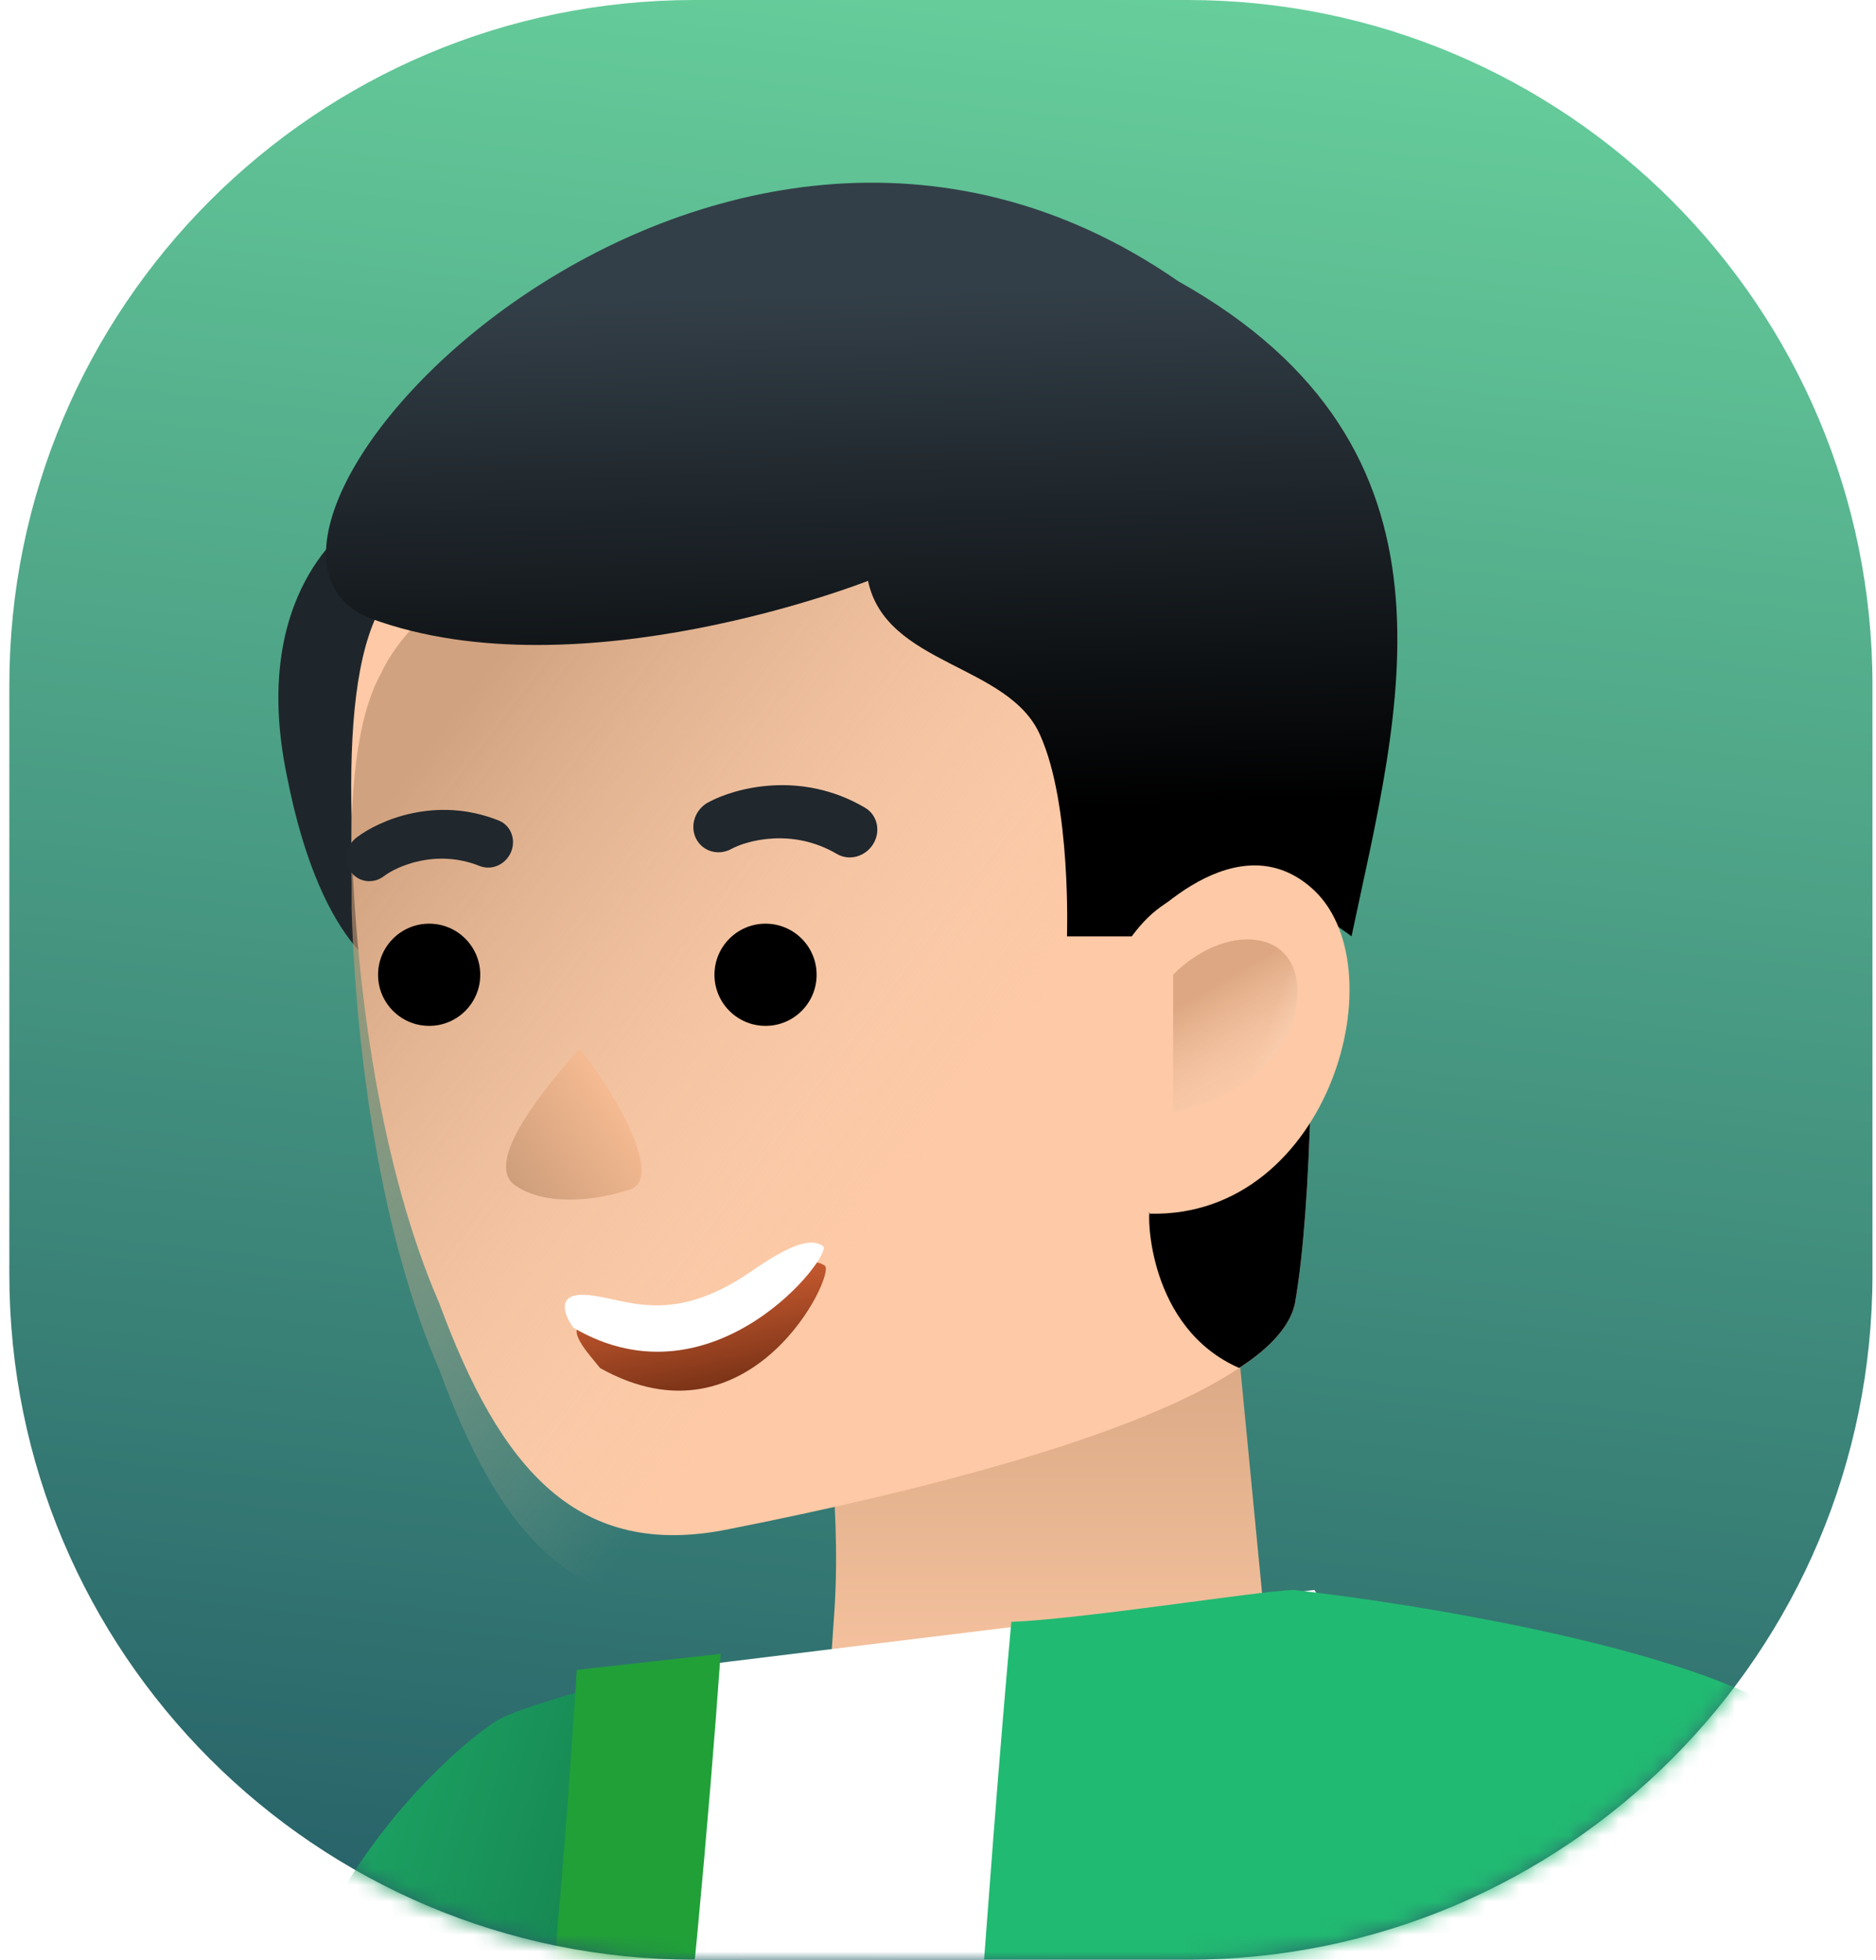
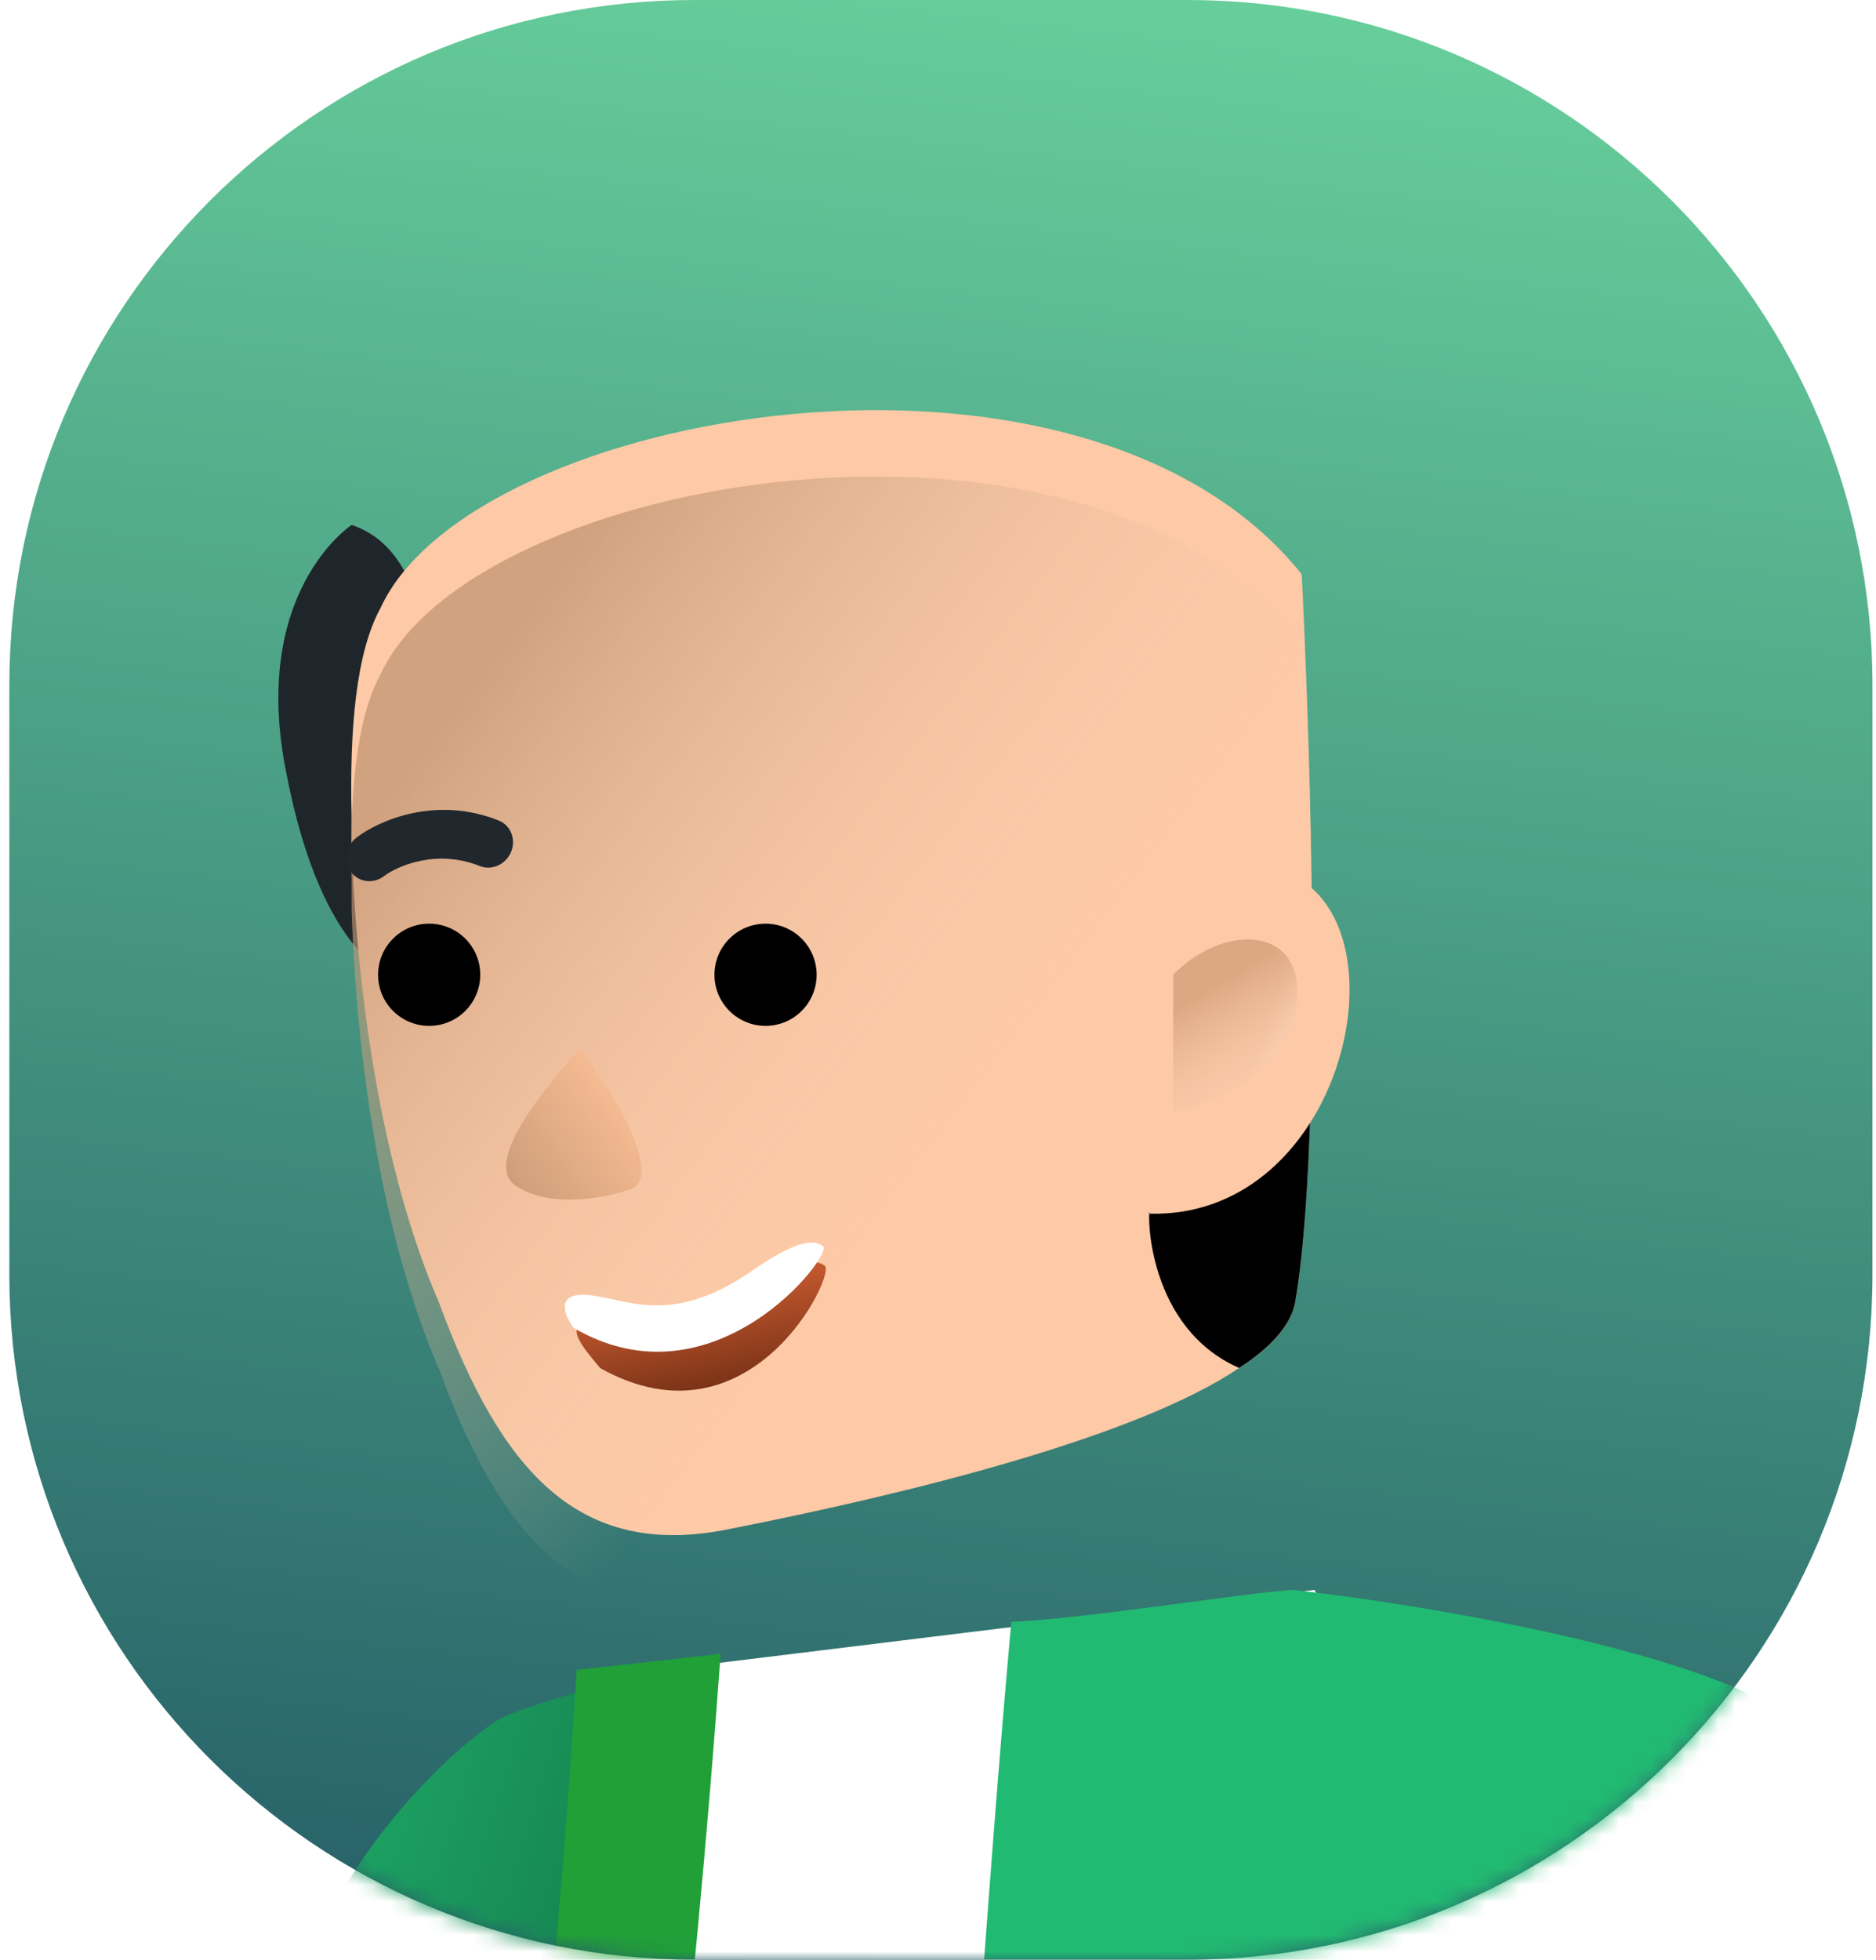
<svg xmlns="http://www.w3.org/2000/svg" width="113" height="118" viewBox="0 0 113 118" fill="none">
  <path d="M0.563 41.259C0.563 18.472 19.036 0 41.822 0H71.528C94.315 0 112.787 18.472 112.787 41.259V76.741C112.787 99.528 94.315 118 71.528 118H41.822C19.036 118 0.563 99.528 0.563 76.741V41.259Z" fill="url(#paint0_linear_2_9264)" />
  <mask id="mask0_2_9264" style="mask-type:alpha" maskUnits="userSpaceOnUse" x="0" y="0" width="113" height="118">
    <path d="M0.563 41.259C0.563 18.472 19.036 0 41.822 0H71.528C94.315 0 112.787 18.472 112.787 41.259V76.741C112.787 99.528 94.315 118 71.528 118H41.822C19.036 118 0.563 99.528 0.563 76.741V41.259Z" fill="white" />
  </mask>
  <g mask="url(#mask0_2_9264)">
    <path d="M21.18 31.609C21.18 31.609 14.986 35.649 17.275 46.691C19.43 57.732 23.738 58.809 23.738 58.809C23.738 58.809 30.202 34.572 21.18 31.609Z" fill="#1F262B" />
-     <path d="M49.457 83.049C49.457 83.049 50.71 89.999 50.265 96.918C49.82 103.837 49.457 106.27 49.457 106.27C67.4 103.507 76.189 97.674 76.189 97.674L74.348 78.641C70.712 76.082 59.825 79.951 54.035 81.567C51.342 82.375 49.457 83.049 49.457 83.049Z" fill="url(#paint1_linear_2_9264)" />
    <path d="M21.179 49.248C21.179 49.786 21.179 50.191 21.179 50.729C21.448 59.482 22.93 70.35 26.457 78.468C30.141 88.462 34.779 93.953 43.935 92.068C54.842 89.913 68.442 86.547 74.636 82.373C76.522 81.161 77.733 79.814 78.003 78.468C78.541 75.371 78.811 71.062 78.945 66.349C79.349 52.21 78.407 34.571 78.407 34.571C65.211 18.143 28.451 24.606 22.93 36.59C21.448 39.283 21.045 43.862 21.179 49.248Z" fill="#FDC9A6" />
    <g filter="url(#filter0_i_2_9264)">
      <path d="M21.179 49.248C21.179 49.786 21.179 50.191 21.179 50.729C21.448 59.482 22.93 70.35 26.457 78.468C30.141 88.462 34.779 93.953 43.935 92.068C54.842 89.913 68.442 86.547 74.636 82.373C76.522 81.161 77.733 79.814 78.003 78.468C78.541 75.371 78.811 71.062 78.945 66.349C79.349 52.21 78.407 34.571 78.407 34.571C65.211 18.143 28.451 24.606 22.93 36.59C21.448 39.283 21.045 43.862 21.179 49.248Z" fill="url(#paint2_linear_2_9264)" fill-opacity="0.7" />
    </g>
    <path d="M46.112 61.771C47.812 61.771 49.189 60.394 49.189 58.694C49.189 56.995 47.812 55.617 46.112 55.617C44.413 55.617 43.035 56.995 43.035 58.694C43.035 60.394 44.413 61.771 46.112 61.771Z" fill="black" />
    <path d="M25.851 61.771C27.55 61.771 28.928 60.394 28.928 58.694C28.928 56.995 27.55 55.617 25.851 55.617C24.151 55.617 22.773 56.995 22.773 58.694C22.773 60.394 24.151 61.771 25.851 61.771Z" fill="black" />
    <path fill-rule="evenodd" clip-rule="evenodd" d="M30.782 51.3C30.466 52.057 29.62 52.434 28.893 52.144C26.261 51.092 23.885 52.176 23.133 52.752C22.485 53.248 21.59 53.13 21.132 52.489C20.675 51.848 20.829 50.927 21.477 50.431C22.83 49.395 26.265 47.897 30.038 49.405C30.765 49.695 31.098 50.544 30.782 51.3Z" fill="#20272D" />
-     <path fill-rule="evenodd" clip-rule="evenodd" d="M52.598 50.819C52.129 51.587 51.148 51.855 50.408 51.419C47.727 49.837 44.967 50.617 44.055 51.117C43.27 51.547 42.317 51.269 41.928 50.497C41.539 49.725 41.86 48.751 42.645 48.321C44.287 47.423 48.265 46.37 52.108 48.637C52.848 49.074 53.068 50.051 52.598 50.819Z" fill="#20272D" />
    <path d="M31.043 71.384C33.064 72.769 36.369 72.151 37.768 71.67C40.187 71.228 37.071 65.796 34.907 63.151C32.98 65.309 29.022 69.999 31.043 71.384Z" fill="url(#paint3_linear_2_9264)" />
    <g filter="url(#filter1_d_2_9264)">
      <path d="M35.605 78.725C33.607 78.63 35.588 80.65 36.15 81.377C45.234 86.46 50.395 75.689 49.677 75.205C48.959 74.721 47.772 74.964 45.054 76.786C39.617 80.428 38.103 78.844 35.605 78.725Z" fill="url(#paint4_linear_2_9264)" />
    </g>
    <path d="M35.283 77.969C33.427 77.862 34.017 79.244 34.543 79.949C43.011 84.916 50.246 75.506 49.576 75.034C48.906 74.562 47.807 74.788 45.298 76.522C40.281 79.99 37.602 78.102 35.283 77.969Z" fill="white" />
-     <path d="M74.637 82.368C76.523 81.156 77.734 79.809 78.004 78.463C78.542 75.366 78.812 71.057 78.946 66.344L69.251 72.942C69.117 73.077 69.117 79.944 74.637 82.368Z" fill="black" />
-     <path d="M81.408 56.383C81.408 56.383 73.021 49.651 68.174 56.383H64.269C64.269 56.383 64.538 48.439 62.653 44.265C60.768 39.956 53.362 40.09 52.285 34.974C52.285 34.974 34.915 41.841 22.392 37.263C9.869 32.55 42.52 -2.781 70.971 16.934C89.014 27.033 84.236 42.918 81.408 56.383Z" fill="url(#paint5_linear_2_9264)" />
+     <path d="M74.637 82.368C76.523 81.156 77.734 79.809 78.004 78.463C78.542 75.366 78.812 71.057 78.946 66.344L69.251 72.942C69.117 73.077 69.117 79.944 74.637 82.368" fill="black" />
    <path d="M68.174 56.382C68.174 56.382 74.098 49.245 78.946 53.419C84.332 57.998 80.158 73.348 69.251 73.079L68.174 56.382Z" fill="#FDC9A6" />
    <g opacity="0.5">
      <path d="M70.664 66.971V58.683C74.041 55.306 78.953 55.92 78.032 60.832C77.295 64.761 72.813 66.562 70.664 66.971Z" fill="url(#paint6_linear_2_9264)" />
      <path d="M70.664 66.971V58.683C74.041 55.306 78.953 55.92 78.032 60.832C77.295 64.761 72.813 66.562 70.664 66.971Z" fill="url(#paint7_linear_2_9264)" />
    </g>
    <path d="M-10.665 270.537L-39.198 250.283C-13.318 230.029 14.841 132.32 17.73 120.765C20.077 111.378 28.322 104.396 30.247 103.434C31.788 102.663 38.632 100.602 43.306 100.149C50.895 155.922 28.852 213.148 -10.665 270.537Z" fill="url(#paint8_linear_2_9264)" />
    <path fill-rule="evenodd" clip-rule="evenodd" d="M112.199 248.095H11.955C33.763 195.069 39.876 137.612 39.876 100.549L79.175 95.734C101.49 131.625 107.792 188.81 112.199 248.095Z" fill="white" />
    <path d="M60.916 97.66C65.454 97.461 75.694 95.811 77.912 95.734C86.457 96.697 104.66 99.778 109.106 104.4C109.373 147.344 109.204 237.777 109.204 259.425H47.499C55.063 188.014 58.063 129.014 60.916 97.66Z" fill="#21BA72" />
    <path d="M98.612 152.545C98.612 124.043 105.031 107.931 108.241 103.438C152.919 131.939 158.311 229.575 155.422 274.831H109.204C109.204 211.666 102.143 166.988 98.612 152.545Z" fill="#21BA72" />
    <path d="M15.483 258.462C30.889 216.095 40.518 140.348 43.406 99.586L34.74 100.549C31.852 146.767 24.149 195.874 2.002 258.462H15.483Z" fill="#21A038" />
  </g>
  <defs>
    <filter id="filter0_i_2_9264" x="21.155" y="24.695" width="57.891" height="71.74" filterUnits="userSpaceOnUse" color-interpolation-filters="sRGB">
      <feFlood flood-opacity="0" result="BackgroundImageFix" />
      <feBlend mode="normal" in="SourceGraphic" in2="BackgroundImageFix" result="shape" />
      <feColorMatrix in="SourceAlpha" type="matrix" values="0 0 0 0 0 0 0 0 0 0 0 0 0 0 0 0 0 0 127 0" result="hardAlpha" />
      <feOffset dy="4" />
      <feGaussianBlur stdDeviation="2" />
      <feComposite in2="hardAlpha" operator="arithmetic" k2="-1" k3="1" />
      <feColorMatrix type="matrix" values="0 0 0 0 0.992 0 0 0 0 0.865 0 0 0 0 0.617 0 0 0 0.25 0" />
      <feBlend mode="normal" in2="shape" result="effect1_innerShadow_2_9264" />
    </filter>
    <filter id="filter1_d_2_9264" x="33.732" y="74.988" width="17.011" height="9.748" filterUnits="userSpaceOnUse" color-interpolation-filters="sRGB">
      <feFlood flood-opacity="0" result="BackgroundImageFix" />
      <feColorMatrix in="SourceAlpha" type="matrix" values="0 0 0 0 0 0 0 0 0 0 0 0 0 0 0 0 0 0 127 0" result="hardAlpha" />
      <feOffset dy="1" />
      <feGaussianBlur stdDeviation="0.5" />
      <feColorMatrix type="matrix" values="0 0 0 0 0.896 0 0 0 0 0.681 0 0 0 0 0.504 0 0 0 1 0" />
      <feBlend mode="normal" in2="BackgroundImageFix" result="effect1_dropShadow_2_9264" />
      <feBlend mode="normal" in="SourceGraphic" in2="effect1_dropShadow_2_9264" result="shape" />
    </filter>
    <linearGradient id="paint0_linear_2_9264" x1="73.564" y1="-10.001" x2="56.563" y2="140" gradientUnits="userSpaceOnUse">
      <stop stop-color="#6CD79F" />
      <stop offset="1" stop-color="#1C4F60" />
    </linearGradient>
    <linearGradient id="paint1_linear_2_9264" x1="62.823" y1="77.789" x2="62.823" y2="106.27" gradientUnits="userSpaceOnUse">
      <stop stop-color="#D6A480" />
      <stop offset="1" stop-color="#FDC9A6" />
    </linearGradient>
    <linearGradient id="paint2_linear_2_9264" x1="30.912" y1="34.563" x2="61.571" y2="57.877" gradientUnits="userSpaceOnUse">
      <stop stop-color="#BF926F" />
      <stop offset="1" stop-color="#F3D1B5" stop-opacity="0" />
    </linearGradient>
    <linearGradient id="paint3_linear_2_9264" x1="29.138" y1="73.735" x2="38.142" y2="67.468" gradientUnits="userSpaceOnUse">
      <stop stop-color="#C09473" />
      <stop offset="1" stop-color="#F6BB92" />
    </linearGradient>
    <linearGradient id="paint4_linear_2_9264" x1="41.566" y1="76.455" x2="42.808" y2="82.503" gradientUnits="userSpaceOnUse">
      <stop stop-color="#C75A30" />
      <stop offset="1" stop-color="#7B3317" />
    </linearGradient>
    <linearGradient id="paint5_linear_2_9264" x1="58.987" y1="17.443" x2="59.781" y2="48.708" gradientUnits="userSpaceOnUse">
      <stop stop-color="#333F48" />
      <stop offset="1" />
    </linearGradient>
    <linearGradient id="paint6_linear_2_9264" x1="73.037" y1="59.443" x2="76.478" y2="65.234" gradientUnits="userSpaceOnUse">
      <stop stop-color="#BD8660" />
      <stop offset="1" stop-color="#F3D1B5" stop-opacity="0.31" />
    </linearGradient>
    <linearGradient id="paint7_linear_2_9264" x1="80.6" y1="69.237" x2="74.419" y2="66.932" gradientUnits="userSpaceOnUse">
      <stop stop-color="white" />
      <stop offset="1" stop-color="white" stop-opacity="0" />
    </linearGradient>
    <linearGradient id="paint8_linear_2_9264" x1="36.988" y1="175.65" x2="-8.268" y2="162.169" gradientUnits="userSpaceOnUse">
      <stop stop-color="#10653D" />
      <stop offset="1" stop-color="#21BA72" />
    </linearGradient>
  </defs>
</svg>